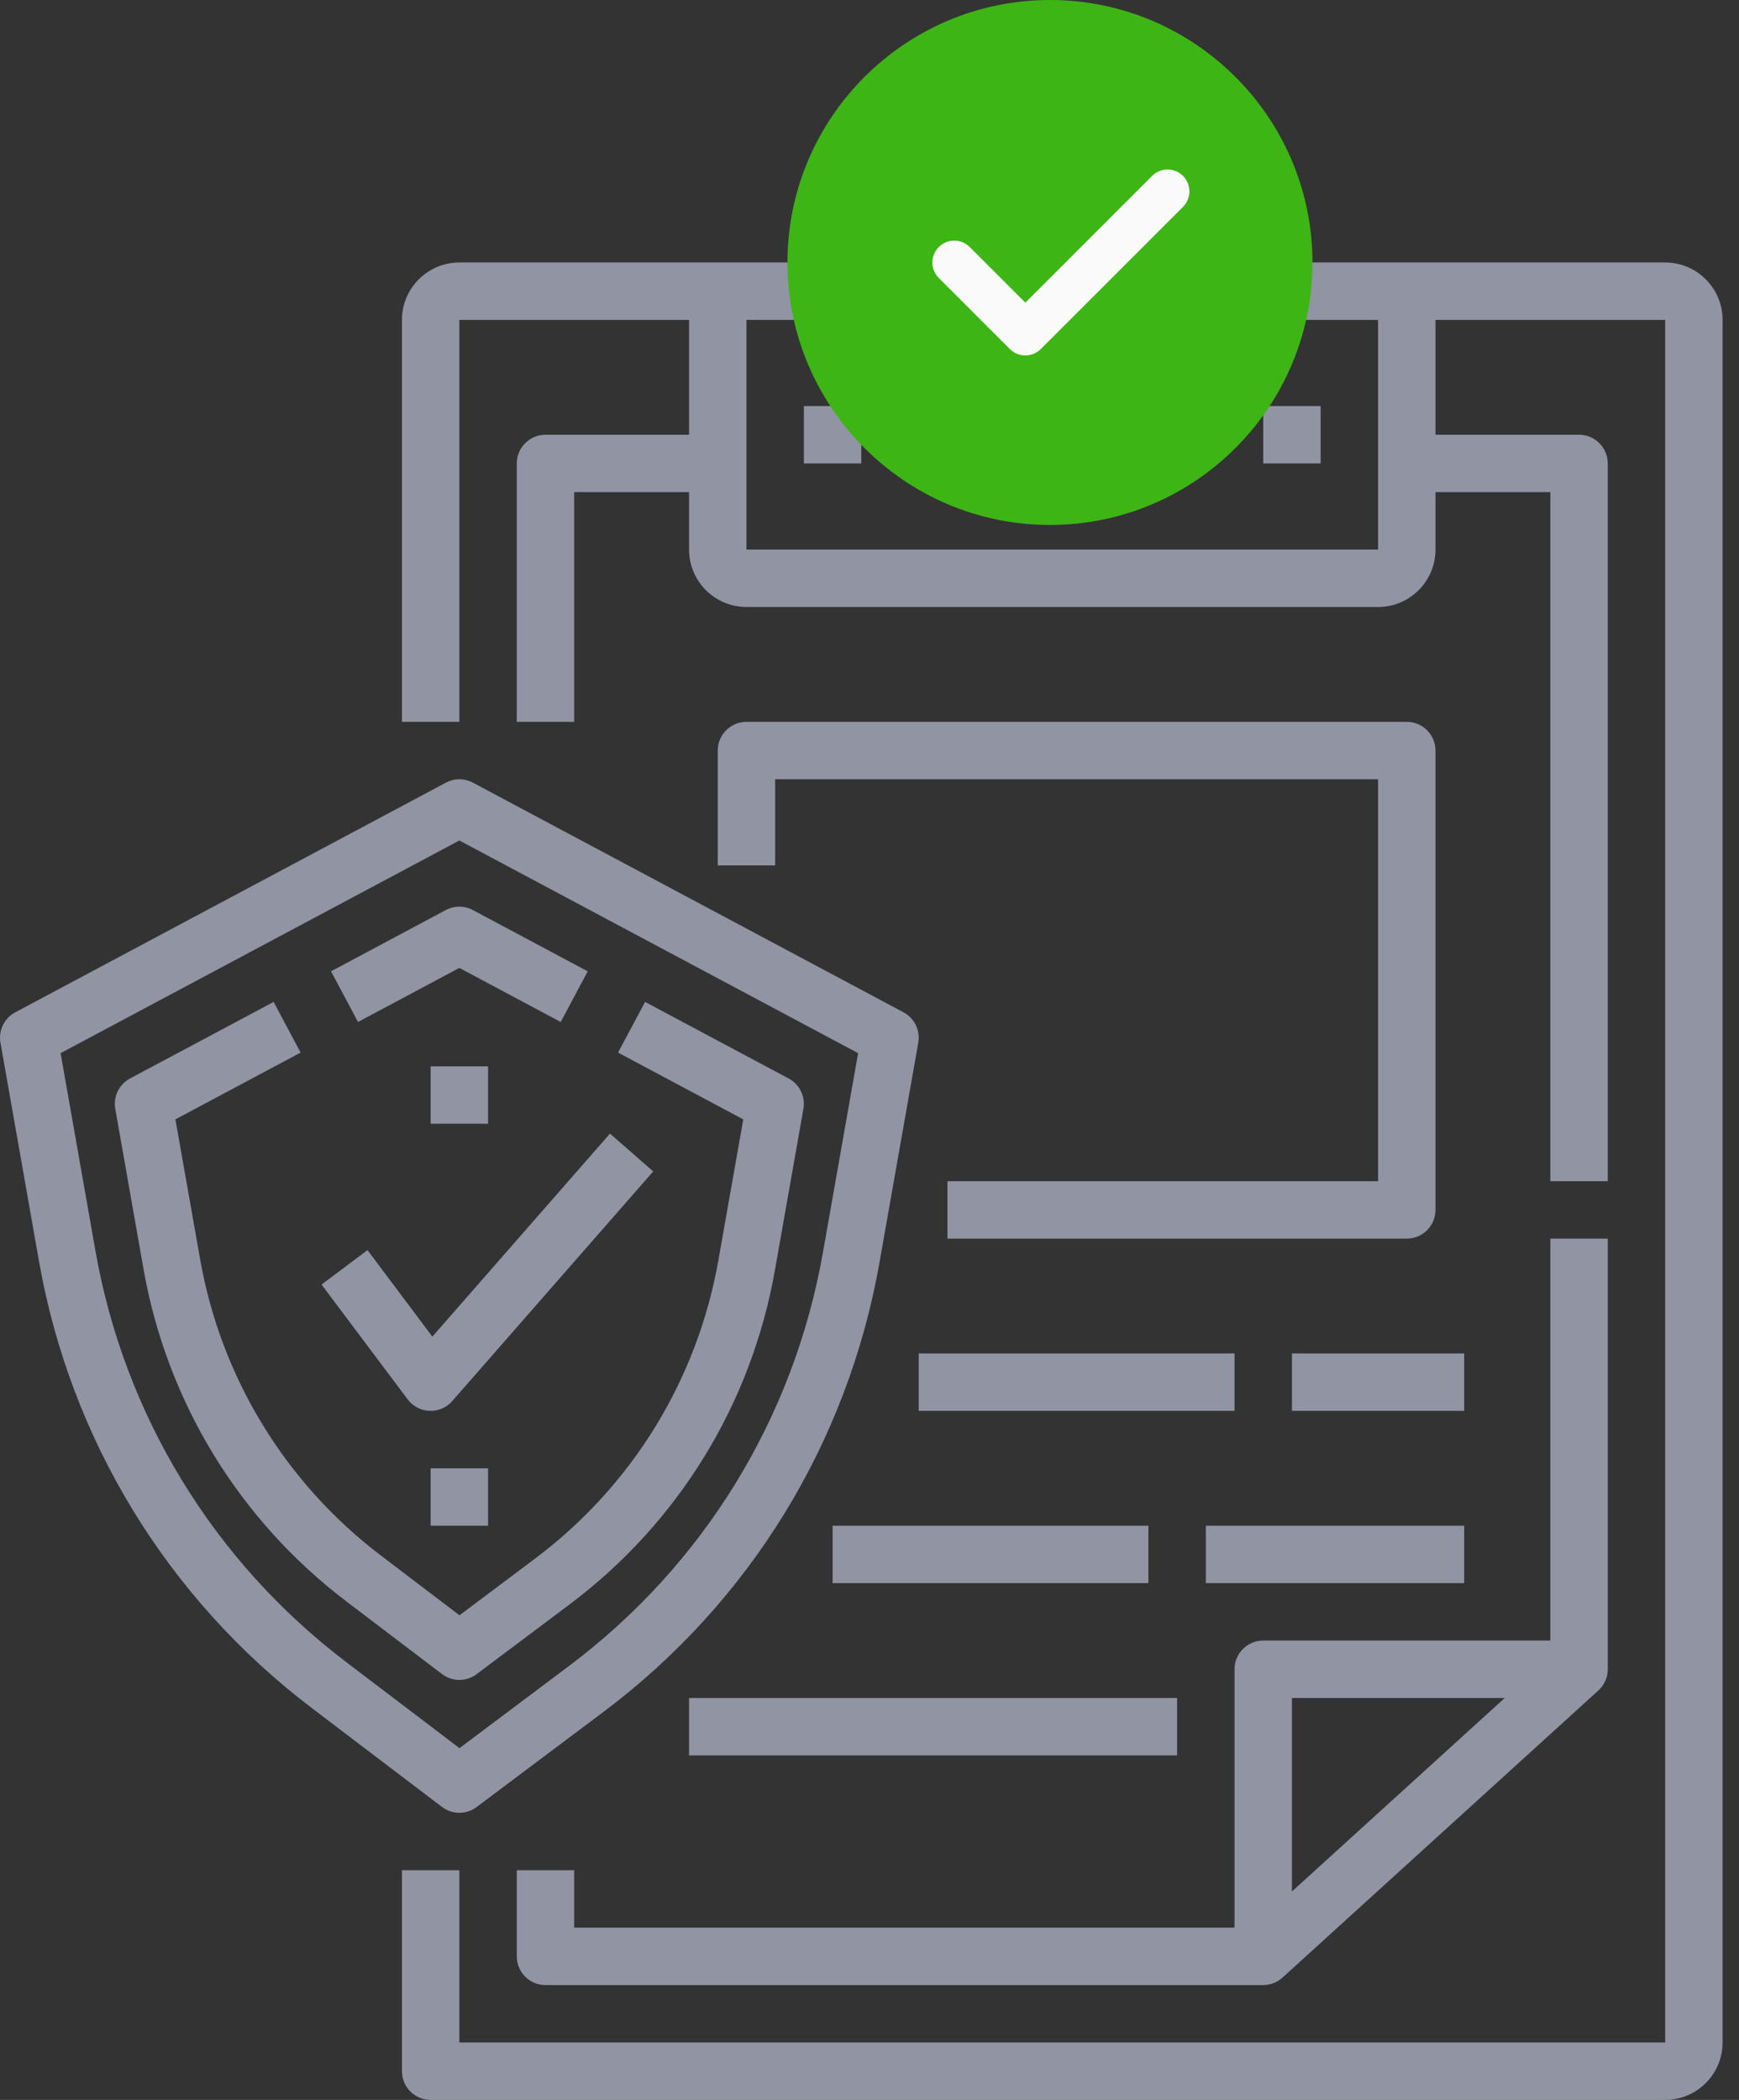
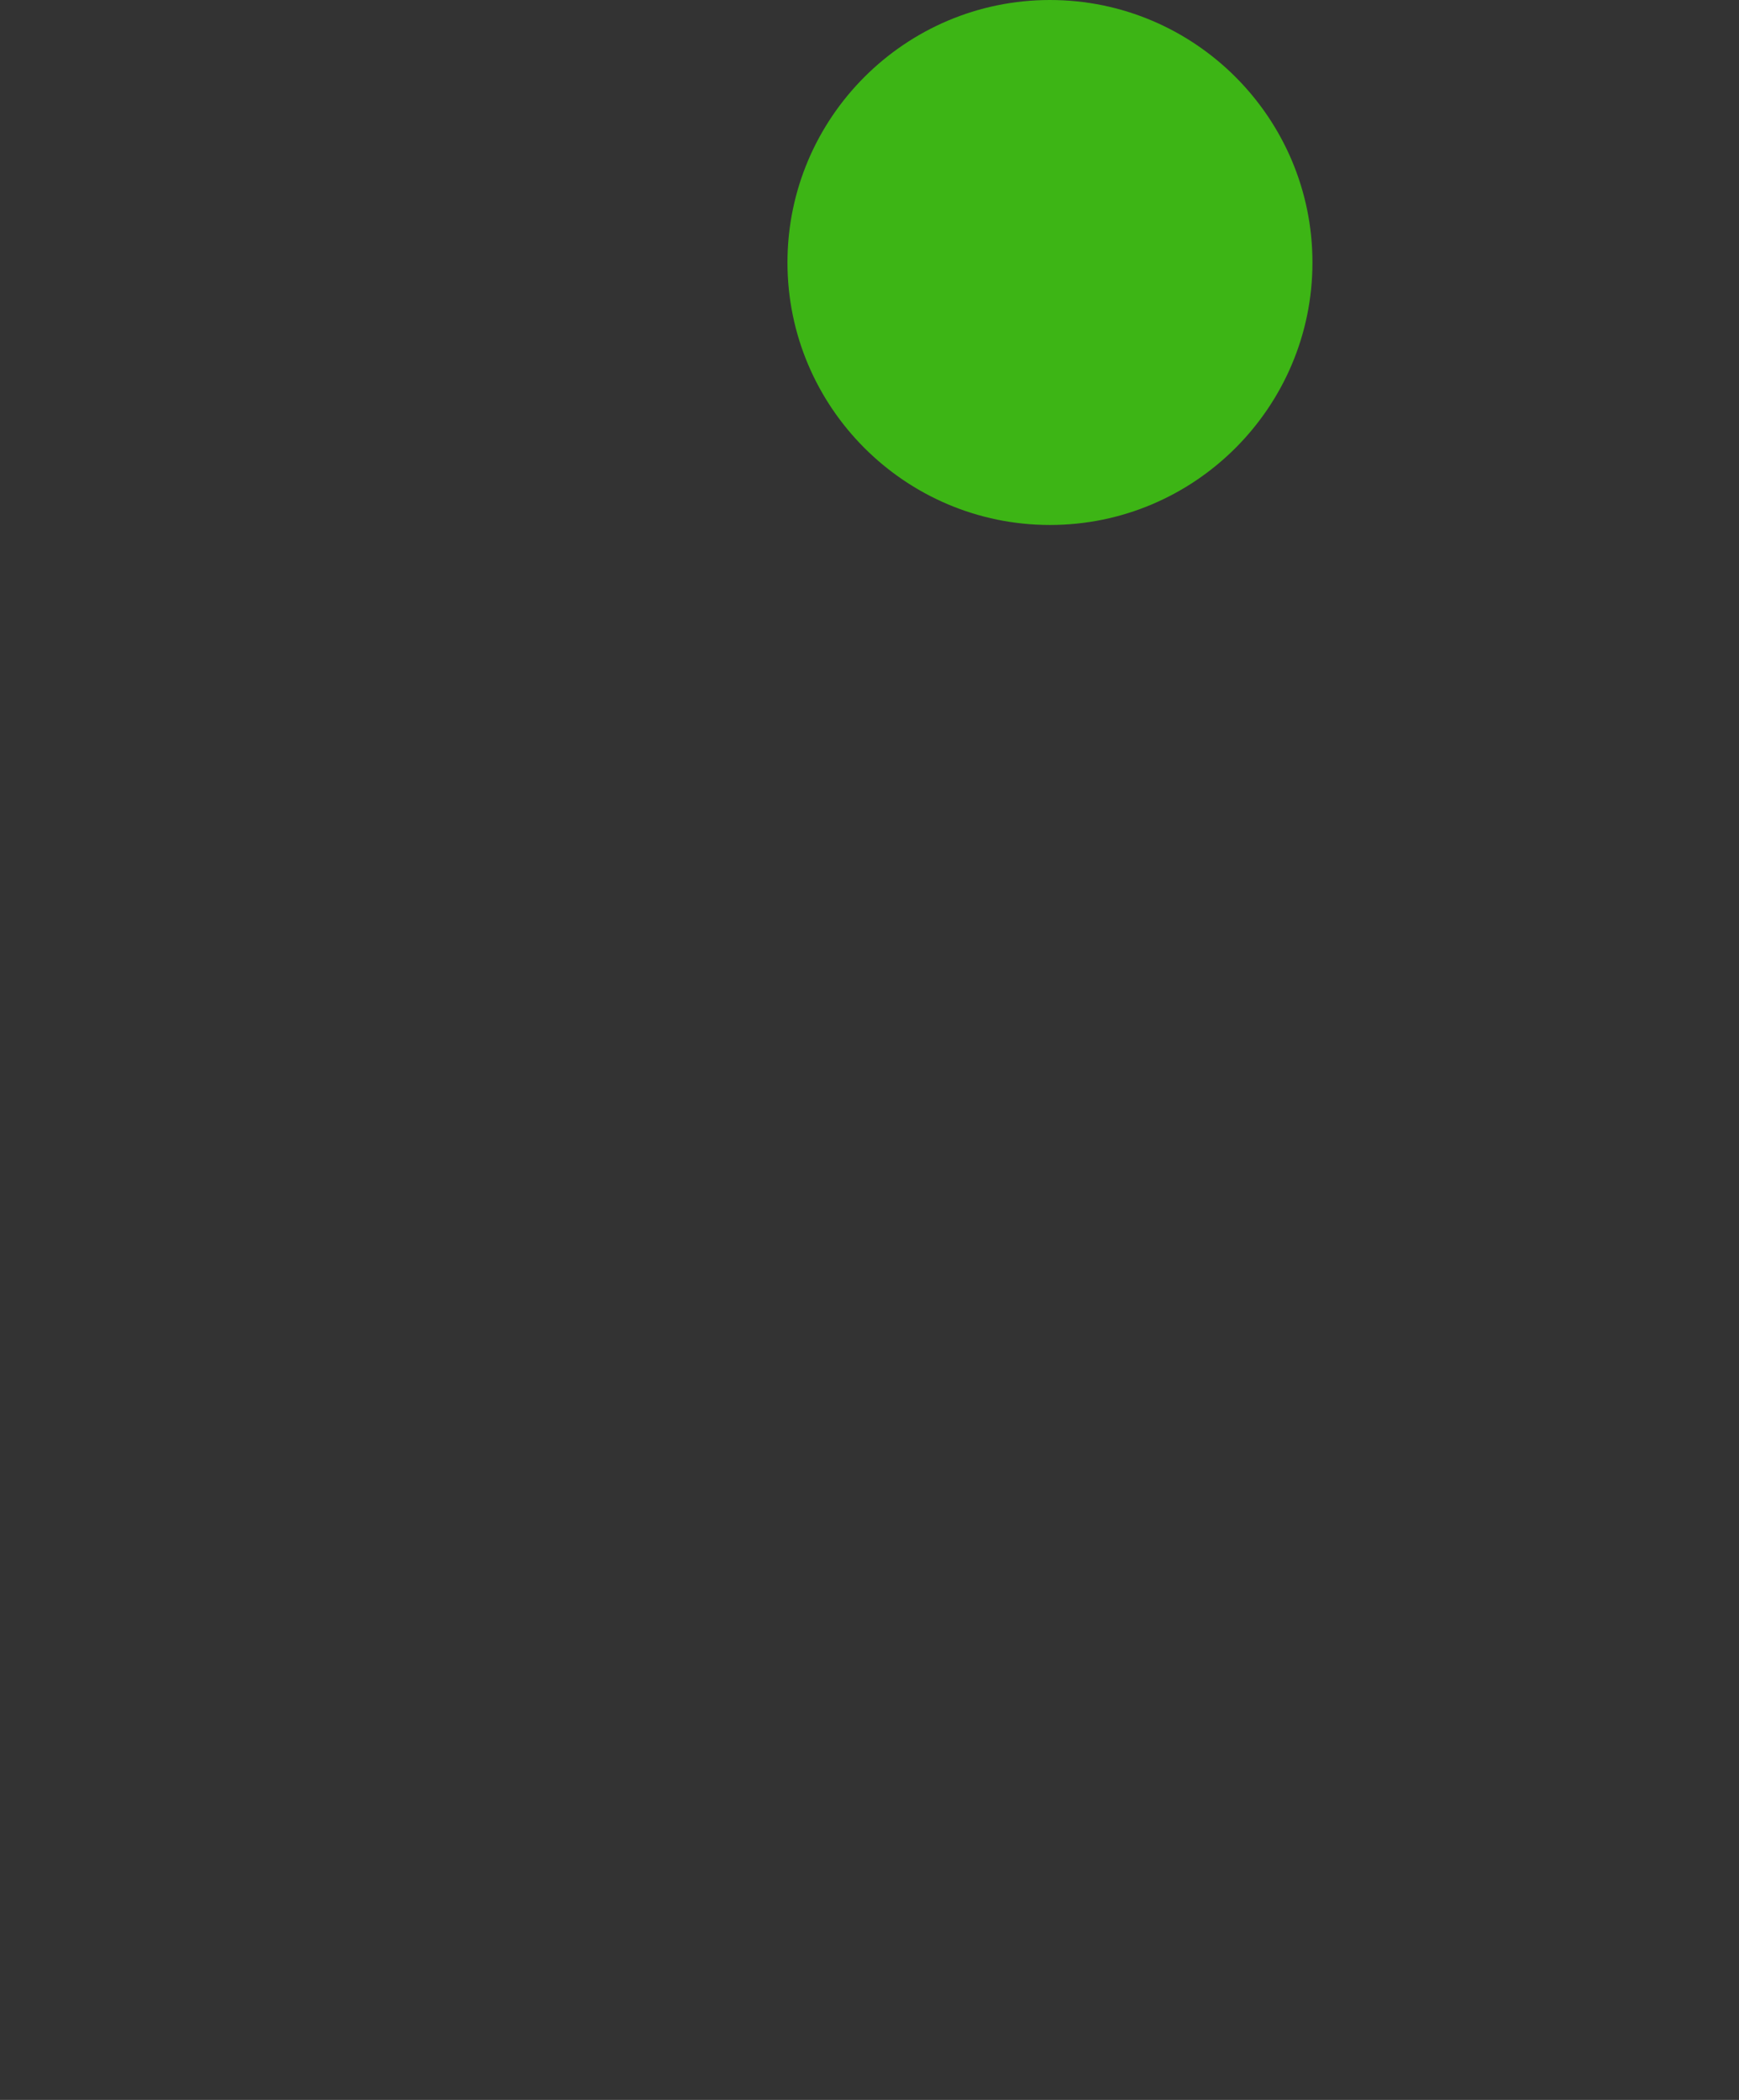
<svg xmlns="http://www.w3.org/2000/svg" width="53" height="64" viewBox="0 0 53 64" fill="none">
  <rect x="0" y="0" width="53" height="64" fill="#333333" stroke="none" />
-   <path fill-rule="evenodd" clip-rule="evenodd" d="M14 8H50.75C51.715 8 52.5 8.785 52.5 9.75V62.25C52.5 63.215 51.715 64 50.75 64H13.125C12.642 64 12.25 63.608 12.25 63.125V57H14V62.25H50.75V9.75H43.75V13.25H48.125C48.608 13.25 49 13.642 49 14.125V36H47.25V15H43.75V16.75C43.75 17.715 42.965 18.5 42 18.5H22.75C21.785 18.5 21 17.715 21 16.75V15H17.5V22H15.75V14.125C15.75 13.642 16.142 13.25 16.625 13.25H21V9.75H14V22H12.25V9.75C12.25 8.785 13.035 8 14 8ZM22.75 16.75H42V9.75H22.75V16.75ZM49 37.75H49.001V50.871V50.876V50.887L48.998 50.936C48.998 50.938 48.998 50.941 48.998 50.943C48.998 50.946 48.997 50.948 48.997 50.95C48.994 50.99 48.988 51.028 48.979 51.067C48.977 51.071 48.976 51.075 48.975 51.08C48.971 51.096 48.967 51.113 48.962 51.13L48.959 51.138L48.959 51.138C48.953 51.156 48.947 51.174 48.94 51.192C48.938 51.197 48.935 51.201 48.934 51.207L48.933 51.207L48.933 51.208L48.927 51.221C48.923 51.23 48.919 51.239 48.915 51.248C48.914 51.25 48.913 51.252 48.912 51.255L48.912 51.255C48.91 51.257 48.909 51.26 48.908 51.262C48.904 51.271 48.9 51.279 48.895 51.287L48.893 51.293L48.882 51.312C48.88 51.316 48.877 51.319 48.875 51.324C48.867 51.337 48.859 51.35 48.85 51.362L48.848 51.366L48.845 51.37L48.843 51.373L48.841 51.376C48.83 51.391 48.819 51.407 48.807 51.422C48.805 51.425 48.802 51.426 48.8 51.429C48.79 51.442 48.779 51.455 48.767 51.467L48.764 51.471L48.76 51.475C48.758 51.477 48.757 51.478 48.756 51.48C48.743 51.494 48.729 51.508 48.714 51.521L39.089 60.271C39.078 60.28 39.068 60.289 39.057 60.298L39.057 60.298L39.045 60.307L39.035 60.316L39.025 60.323C39.018 60.328 39.011 60.334 39.003 60.339L38.993 60.347C38.986 60.352 38.979 60.356 38.972 60.361L38.972 60.361C38.967 60.364 38.963 60.367 38.959 60.37C38.951 60.375 38.943 60.379 38.935 60.384L38.926 60.389L38.925 60.389L38.925 60.389C38.925 60.389 38.925 60.39 38.924 60.39C38.902 60.403 38.878 60.414 38.854 60.425C38.854 60.425 38.853 60.426 38.853 60.426C38.829 60.436 38.804 60.446 38.78 60.454C38.78 60.454 38.779 60.454 38.779 60.454L38.778 60.454L38.777 60.455C38.754 60.462 38.73 60.468 38.706 60.475C38.704 60.475 38.702 60.475 38.7 60.476C38.697 60.477 38.694 60.478 38.692 60.479L38.684 60.48L38.677 60.482L38.674 60.482L38.67 60.483C38.667 60.484 38.663 60.485 38.66 60.485L38.65 60.487L38.646 60.488C38.637 60.489 38.629 60.491 38.62 60.492C38.581 60.497 38.54 60.5 38.5 60.5H16.625C16.142 60.5 15.75 60.108 15.75 59.625V57H17.5V58.75H37.625V50.875C37.625 50.392 38.017 50 38.5 50H47.25V37.75H49ZM45.861 51.75H39.375V57.647L41.612 55.613L45.861 51.75ZM26.25 12.375H24.5V14.125H26.25V12.375ZM38.5 12.375H40.25V14.125H38.5V12.375ZM22.75 22H42.875C43.358 22 43.75 22.392 43.75 22.875V36.875C43.75 37.358 43.358 37.75 42.875 37.75H28.875V36H42V23.75H23.625V26.375H21.875V22.875C21.875 22.392 22.267 22 22.75 22ZM28 41.25H37.625V43H28V41.25ZM44.625 41.25H39.375V43H44.625V41.25ZM25.375 46.5H35V48.25H25.375V46.5ZM44.625 46.5H36.75V48.25H44.625V46.5ZM21 51.75H35.875V53.5H21V51.75ZM36.75 12.375H28V14.125H36.75V12.375ZM14.525 55.075C14.369 55.192 14.185 55.25 14 55.25C13.814 55.25 13.627 55.191 13.472 55.072L9.496 52.052C5.098 48.709 2.146 43.873 1.187 38.433L0.014 31.777C-0.052 31.404 0.13 31.032 0.464 30.853L13.589 23.853C13.846 23.716 14.155 23.716 14.412 23.853L27.537 30.853C27.871 31.031 28.052 31.404 27.987 31.777L26.804 38.481C25.835 43.969 22.846 48.834 18.386 52.179L14.525 55.075ZM1.847 32.098L2.91 38.129C3.793 43.134 6.507 47.583 10.554 50.658L14.004 53.279L17.336 50.779C21.439 47.701 24.189 43.226 25.08 38.176L26.153 32.098L14 25.616L1.847 32.098ZM23.618 38.71C22.897 42.794 20.674 46.413 17.356 48.901L14.525 51.025C14.369 51.142 14.185 51.2 14 51.2C13.814 51.2 13.627 51.14 13.471 51.021L10.555 48.806C7.283 46.32 5.087 42.721 4.373 38.674L3.513 33.793C3.447 33.42 3.629 33.048 3.963 32.869L8.339 30.536L9.162 32.08L5.346 34.115L6.098 38.372C6.735 41.984 8.694 45.195 11.615 47.414L14.004 49.23L16.306 47.503C19.267 45.281 21.252 42.051 21.895 38.406L22.653 34.116L18.836 32.08L19.66 30.536L24.036 32.87C24.37 33.048 24.552 33.421 24.486 33.794L23.618 38.71ZM13.999 29.5L17.089 31.148L17.912 29.604L14.41 27.736C14.153 27.599 13.844 27.599 13.587 27.736L10.088 29.603L10.911 31.147L13.999 29.5ZM13.125 43H13.092C12.828 42.989 12.583 42.861 12.425 42.65L9.8 39.15L11.2 38.1L13.177 40.737L18.591 34.549L19.908 35.702L13.783 42.702C13.617 42.892 13.377 43 13.125 43ZM13.125 32.5H14.875V34.25H13.125V32.5ZM14.875 44.75H13.125V46.5H14.875V44.75Z" fill="#9094A3" />
-   <path d="M32 0C27.589 0 24 3.589 24 8C24 12.411 27.589 16 32 16C36.411 16 40 12.411 40 8C40 3.589 36.411 0 32 0Z" fill="#3DB515" />
-   <path d="M36.055 6.305L31.721 10.638C31.591 10.768 31.421 10.833 31.25 10.833C31.079 10.833 30.909 10.768 30.779 10.638L28.612 8.471C28.351 8.211 28.351 7.789 28.612 7.529C28.873 7.268 29.294 7.268 29.555 7.529L31.25 9.224L35.112 5.362C35.373 5.101 35.794 5.101 36.055 5.362C36.315 5.623 36.315 6.044 36.055 6.305Z" fill="#FAFAFA" />
+   <path d="M32 0C27.589 0 24 3.589 24 8C24 12.411 27.589 16 32 16C36.411 16 40 12.411 40 8C40 3.589 36.411 0 32 0" fill="#3DB515" />
</svg>